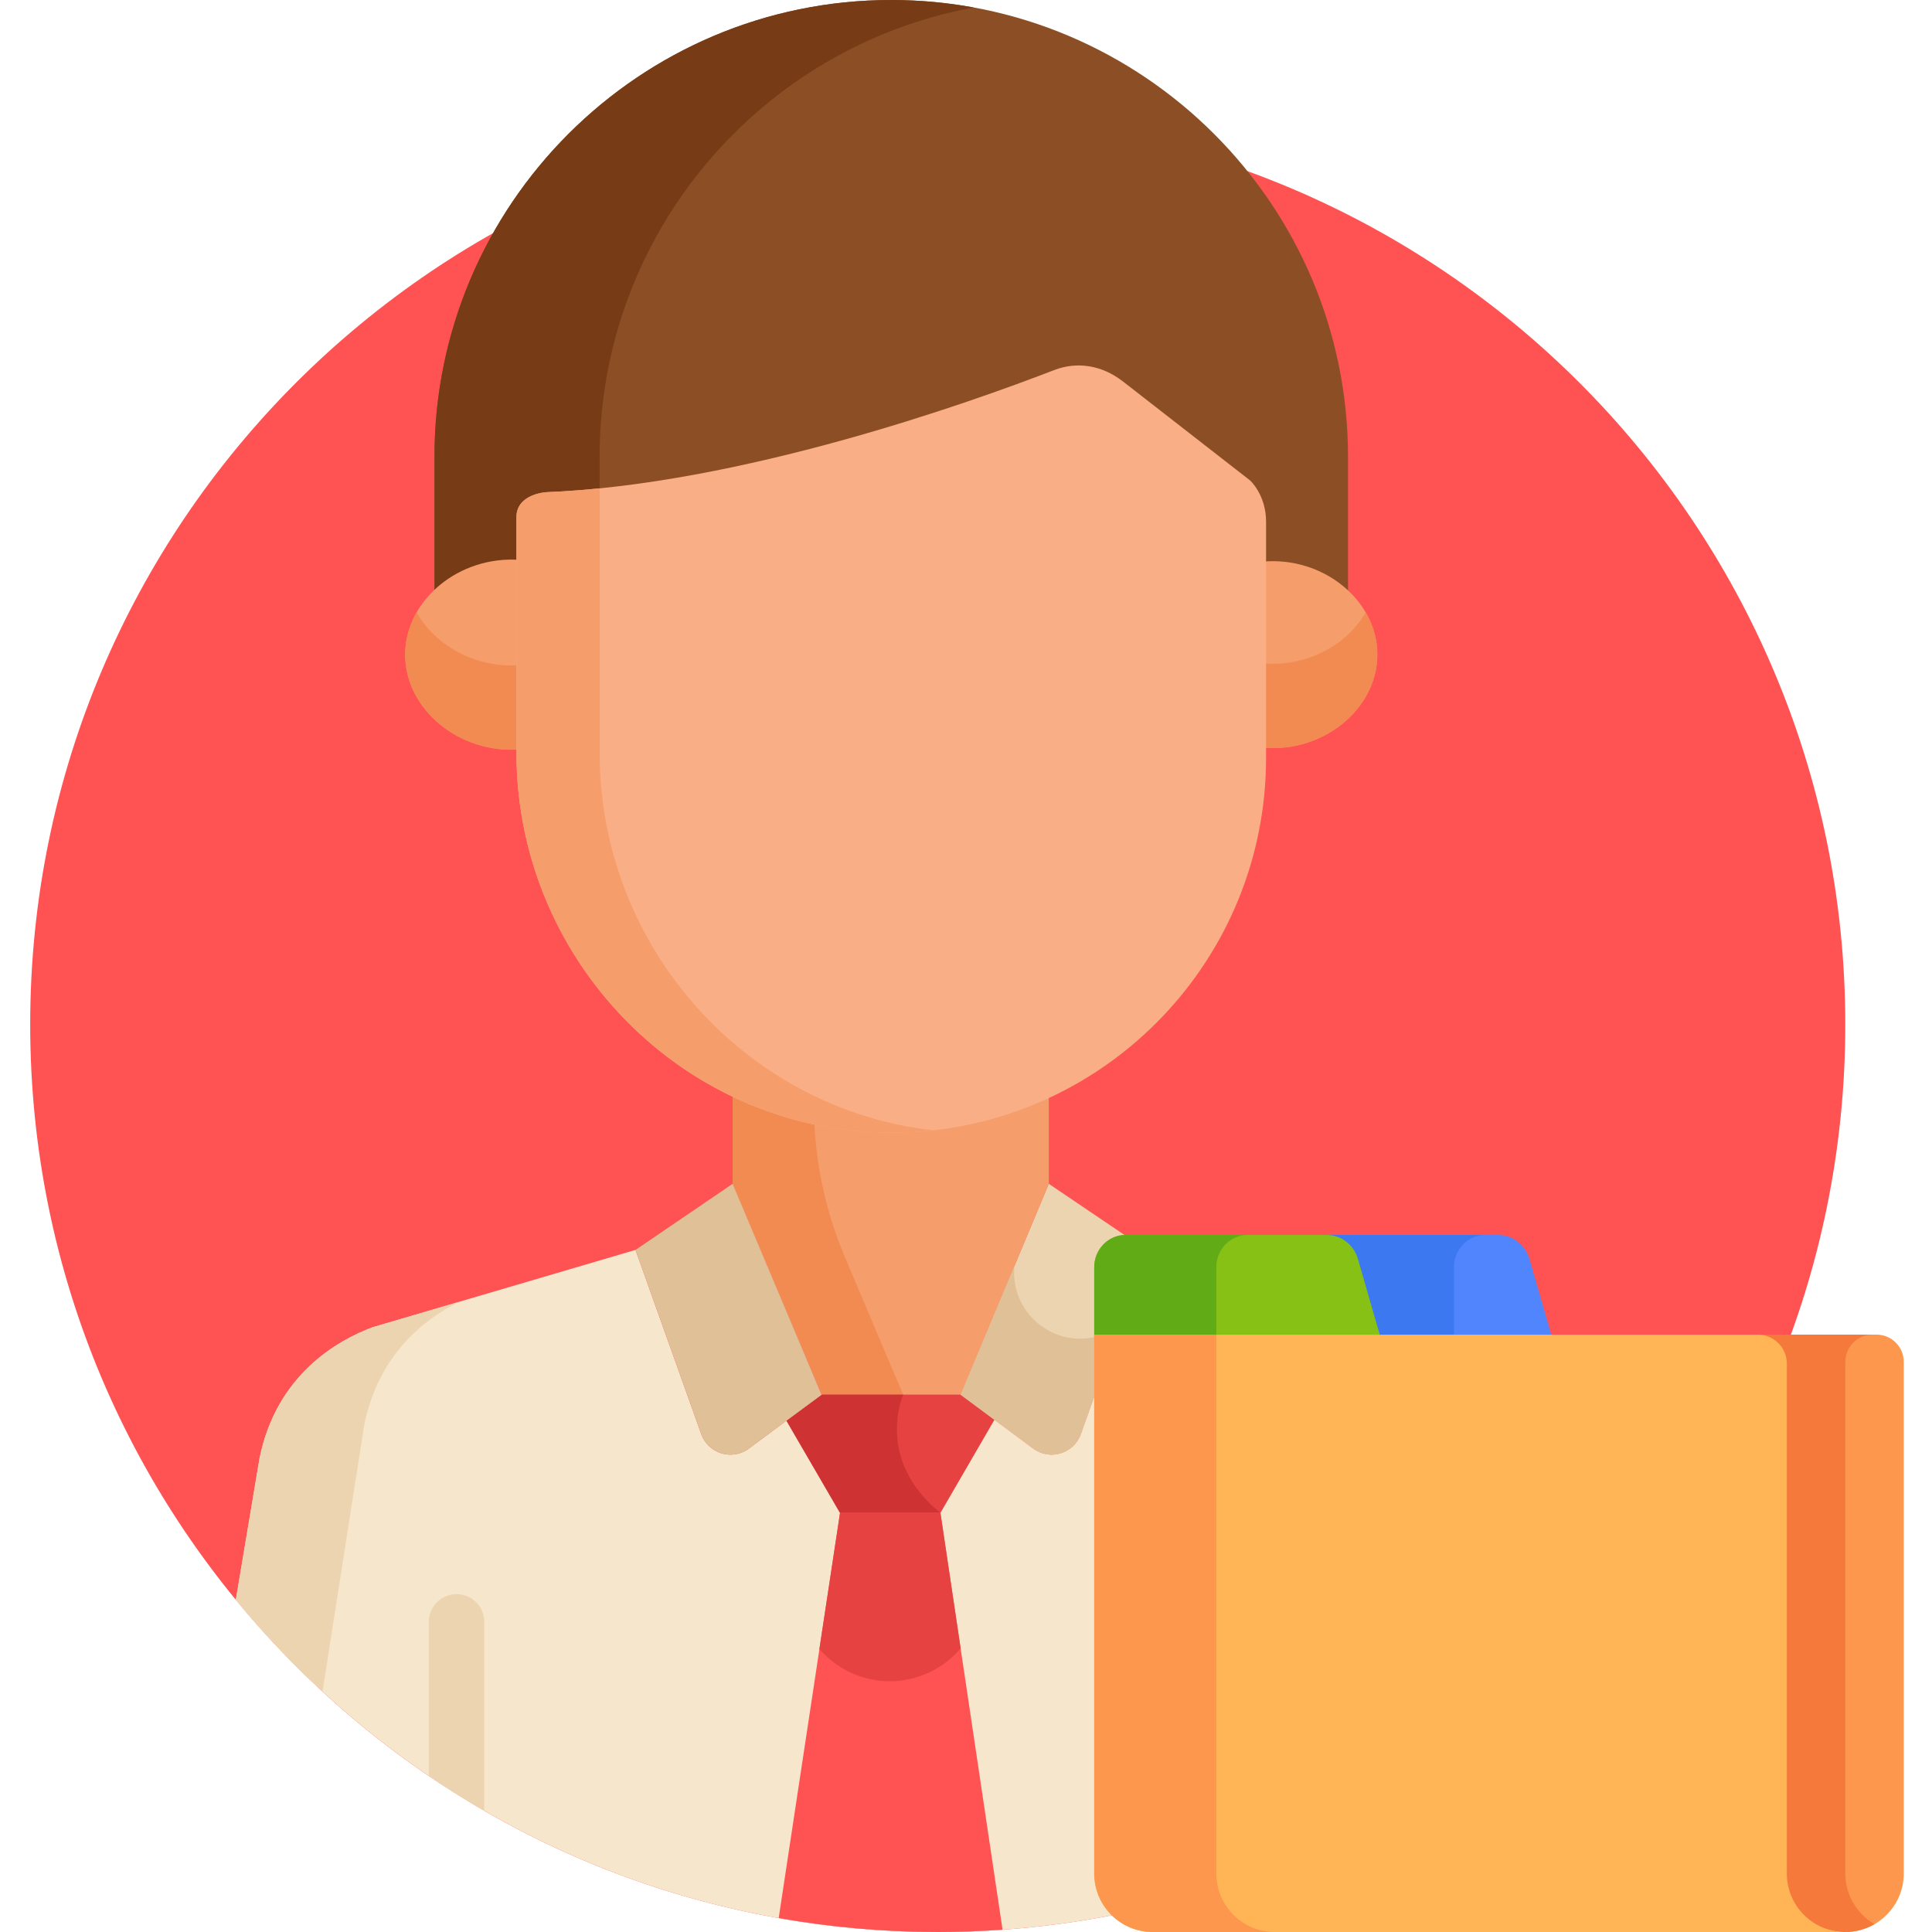
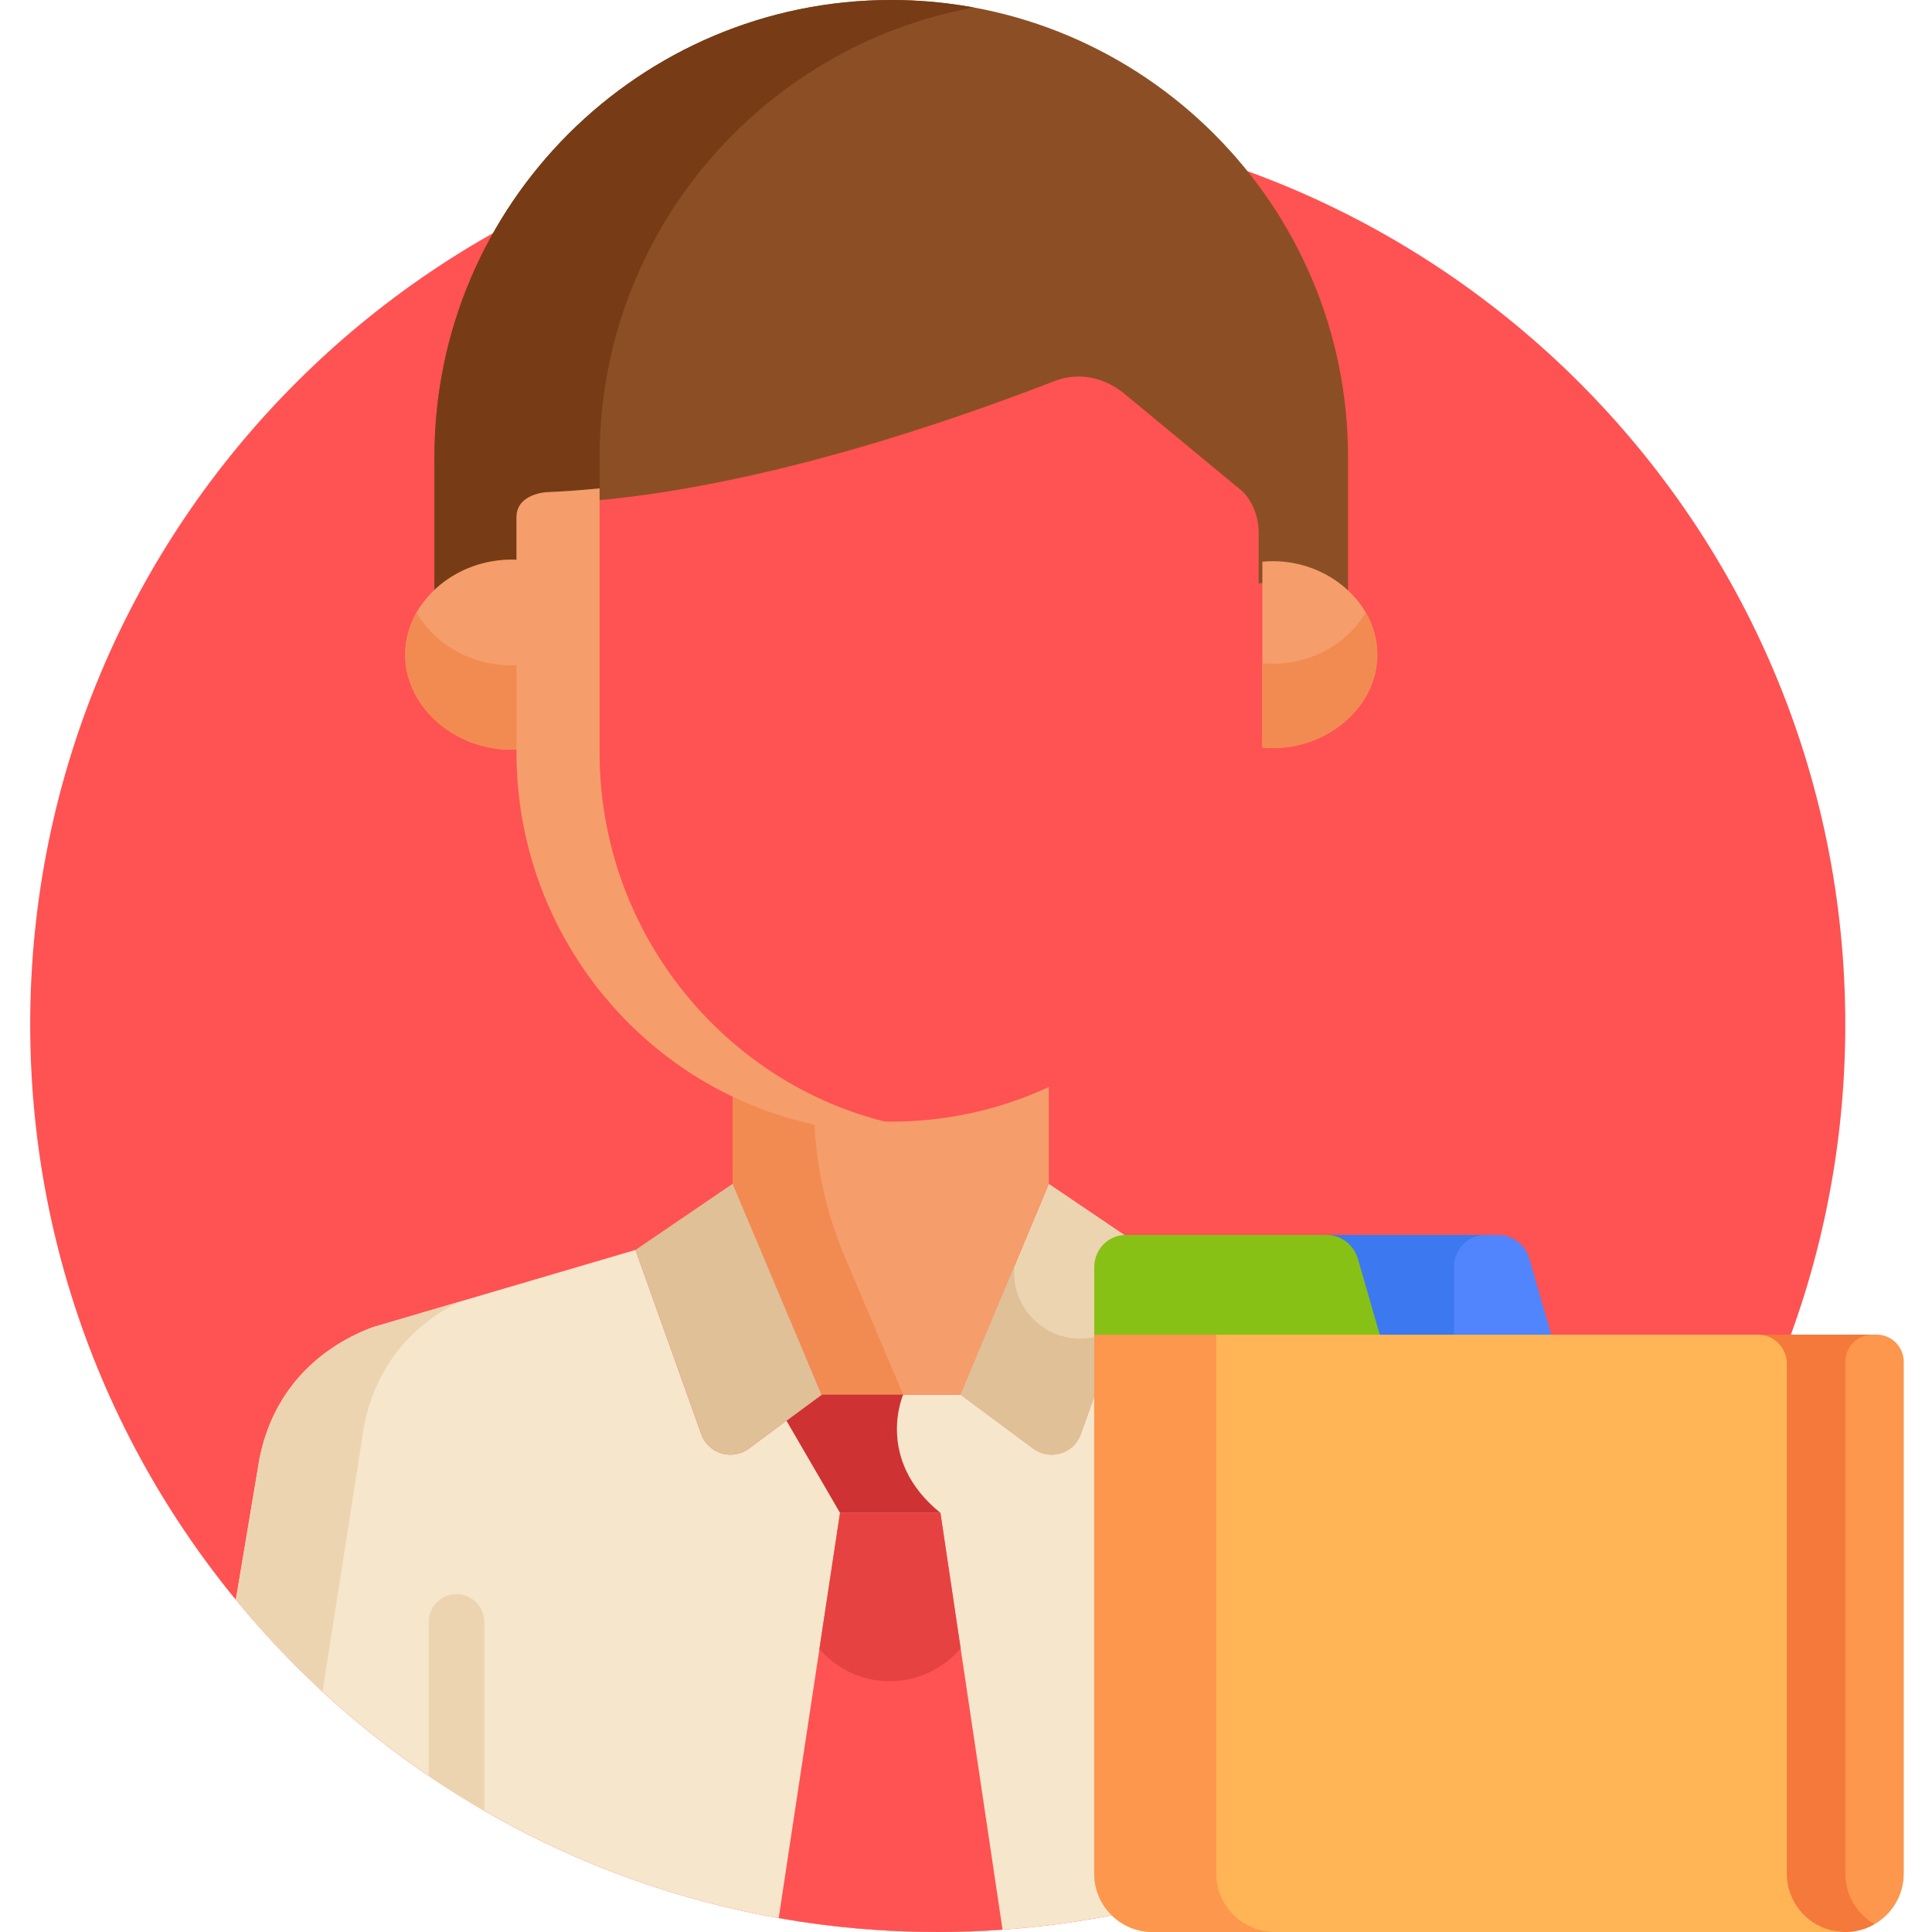
<svg xmlns="http://www.w3.org/2000/svg" width="60" height="60" viewBox="0 0 60 60" fill="none">
  <g id="Frame" clip-path="url(#clip0_663_109900)">
    <path id="Vector" d="M57.307 31.816C57.307 47.382 44.688 60 29.122 60C13.556 60 0.938 47.382 0.938 31.816C0.938 16.25 13.556 3.631 29.122 3.631C44.688 3.631 57.307 16.25 57.307 31.816Z" fill="#FF5252" />
    <path id="Vector_2" d="M48.422 52.352C47.859 48.894 47.308 45.522 47.265 45.301C46.647 42.148 43.757 41.221 43.757 41.221C43.757 41.221 35.904 38.905 35.608 38.817C35.212 39.926 34.225 42.691 33.566 44.537C33.349 45.145 32.606 45.371 32.087 44.986L29.831 43.312H25.525L25.508 43.299L25.513 43.312L23.257 44.986C22.738 45.371 21.995 45.145 21.778 44.537L19.736 38.817C19.301 38.946 11.565 41.221 11.565 41.221C10.505 41.617 8.581 42.682 8.058 45.301L7.324 49.682C12.493 55.981 20.337 59.999 29.121 60H29.122C36.59 60 43.379 57.094 48.422 52.352Z" fill="#F6E6CB" />
    <path id="Vector_3" d="M8.058 45.301L7.324 49.682C8.155 50.694 9.055 51.647 10.016 52.534L11.309 44.268C11.75 42.06 13.187 40.957 14.262 40.428C12.774 40.866 11.565 41.221 11.565 41.221C10.505 41.617 8.581 42.682 8.058 45.301Z" fill="#EDD4B0" />
    <path id="Vector_4" d="M16.268 18.066V16.406C16.268 15.688 17.173 15.633 17.173 15.633L17.172 15.631C23.206 15.392 30.051 12.876 32.739 11.838C33.427 11.57 34.205 11.671 34.872 12.189L38.59 15.264C38.59 15.264 39.089 15.71 39.089 16.549V18.117C40.089 18.03 41.229 18.354 41.864 18.914V14.186C41.864 6.363 35.5 0 27.678 0C19.857 0 13.493 6.363 13.493 14.185V18.896C14.127 18.328 15.266 17.994 16.268 18.066Z" fill="#8C4F25" />
    <path id="Vector_5" d="M18.622 15.531V14.186C18.622 7.239 23.641 1.443 30.243 0.233C29.411 0.08 28.554 0 27.678 0C19.857 0 13.493 6.363 13.493 14.185V18.896C14.127 18.328 15.266 17.994 16.268 18.066V16.406C16.268 15.688 17.174 15.633 17.174 15.633L17.173 15.631C17.651 15.613 18.136 15.578 18.622 15.531Z" fill="#773C15" />
-     <path id="Vector_6" d="M16.153 17.389C14.26 17.245 12.583 18.635 12.583 20.331C12.583 22.019 14.251 23.418 16.153 23.273V17.389Z" fill="#F59D6B" />
+     <path id="Vector_6" d="M16.153 17.389C14.26 17.245 12.583 18.635 12.583 20.331C12.583 22.019 14.251 23.418 16.153 23.273Z" fill="#F59D6B" />
    <path id="Vector_7" d="M39.204 17.443V23.218C41.101 23.394 42.774 22.007 42.774 20.33C42.774 18.646 41.091 17.267 39.204 17.443Z" fill="#F59D6B" />
    <path id="Vector_8" d="M12.937 19.021C12.712 19.417 12.583 19.862 12.583 20.331C12.583 22.019 14.251 23.418 16.153 23.273V20.654C14.777 20.76 13.525 20.057 12.937 19.021Z" fill="#F28B51" />
    <path id="Vector_9" d="M39.204 20.599V23.218C41.101 23.393 42.774 22.007 42.774 20.33C42.774 19.86 42.643 19.415 42.413 19.02C41.822 20.041 40.571 20.726 39.204 20.599Z" fill="#F28B51" />
    <path id="Vector_10" d="M32.571 36.764L29.831 43.312L32.088 44.986C32.606 45.37 33.349 45.145 33.566 44.536L35.608 38.817L32.571 36.764Z" fill="#EDD4B0" />
    <path id="Vector_11" d="M28.23 34.82C26.268 34.912 24.405 34.505 22.752 33.716V36.764L24.746 41.479L25.526 43.312H29.832L32.572 36.764C32.572 35.95 32.572 34.733 32.572 33.758C31.242 34.375 29.775 34.748 28.23 34.82Z" fill="#F59D6B" />
    <path id="Vector_12" d="M26.239 39.04C25.641 37.625 25.316 36.111 25.28 34.577C24.397 34.387 23.55 34.097 22.752 33.716V36.764L24.746 41.479L25.526 43.312H28.05L27.271 41.479L26.239 39.04Z" fill="#F28B51" />
-     <path id="Vector_13" d="M25.526 43.312L24.425 44.12L24.424 44.121L26.088 46.984H29.206L30.883 44.093L29.832 43.312C27.25 43.312 28.169 43.312 25.526 43.312Z" fill="#E74242" />
    <path id="Vector_14" d="M29.122 60H29.123C29.8 60 30.471 59.975 31.135 59.928L29.206 46.984H26.088L24.183 59.568C25.787 59.852 27.437 60 29.122 60Z" fill="#FF5252" />
    <path id="Vector_15" d="M14.178 49.508C13.703 49.508 13.317 49.893 13.317 50.368V55.155C13.877 55.534 14.451 55.895 15.039 56.234V50.368C15.039 49.893 14.654 49.508 14.178 49.508Z" fill="#EDD4B0" />
-     <path id="Vector_16" d="M38.821 14.919L34.872 11.845C34.205 11.326 33.428 11.226 32.739 11.493V11.493C30.052 12.532 22.976 15.047 16.943 15.287L16.944 15.288C16.944 15.288 16.038 15.344 16.038 16.061V23.372C16.038 30.042 21.567 35.476 28.23 35.164C34.403 34.876 39.319 29.782 39.319 23.537V16.204C39.319 15.365 38.821 14.919 38.821 14.919Z" fill="#F9AE85" />
    <path id="Vector_17" d="M18.621 23.371V15.166C18.056 15.223 17.495 15.264 16.944 15.286L16.945 15.288C16.945 15.288 16.039 15.343 16.039 16.061V23.371C16.039 30.041 21.567 35.475 28.231 35.164C28.483 35.152 28.732 35.132 28.978 35.104C23.165 34.449 18.621 29.419 18.621 23.371Z" fill="#F59D6B" />
    <path id="Vector_18" d="M25.526 43.312L24.425 44.12L24.424 44.121L26.088 46.984H29.206C27.153 45.322 28.05 43.312 28.05 43.312C27.444 43.312 27.195 43.312 25.526 43.312Z" fill="#CE3232" />
    <path id="Vector_19" d="M27.631 52.212C28.509 52.212 29.299 51.816 29.833 51.194L29.205 46.984H26.088L25.447 51.214C25.98 51.824 26.762 52.212 27.631 52.212Z" fill="#E74242" />
    <path id="Vector_20" d="M33.55 41.574C32.413 41.574 31.492 40.652 31.492 39.516C31.492 39.449 31.496 39.383 31.502 39.318L29.831 43.312L32.087 44.986C32.606 45.37 33.349 45.145 33.566 44.536L34.767 41.172C34.426 41.424 34.006 41.574 33.55 41.574Z" fill="#E0C096" />
    <path id="Vector_21" d="M22.752 36.764L25.514 43.312L23.258 44.986C22.738 45.37 21.995 45.145 21.779 44.536L19.737 38.817L22.752 36.764Z" fill="#E0C096" />
    <path id="Vector_22" d="M41.942 39.099L42.645 41.54H48.201L47.498 39.099C47.371 38.657 46.977 38.353 46.529 38.353H40.973C41.42 38.353 41.815 38.657 41.942 39.099Z" fill="#5085FE" />
    <path id="Vector_23" d="M46.126 38.353H40.973C41.42 38.353 41.815 38.657 41.942 39.099L42.645 41.54H45.154V39.355C45.154 38.802 45.589 38.353 46.126 38.353Z" fill="#3C78EF" />
    <path id="Vector_24" d="M41.203 38.353H34.955C34.418 38.353 33.982 38.802 33.982 39.355V41.54H42.875L42.172 39.099C42.045 38.657 41.65 38.353 41.203 38.353Z" fill="#88C116" />
-     <path id="Vector_25" d="M38.745 38.353H34.954C34.417 38.353 33.982 38.802 33.982 39.355V41.54H37.773V39.355C37.773 38.802 38.209 38.353 38.745 38.353Z" fill="#61AB17" />
    <path id="Vector_26" d="M58.278 41.448H54.361C54.855 41.448 55.262 41.847 55.262 42.349V58.184C55.262 59.187 56.304 60 57.307 60C58.309 60 59.123 59.187 59.123 58.184V42.292C59.122 41.826 58.744 41.448 58.278 41.448Z" fill="#FC974D" />
    <path id="Vector_27" d="M57.307 58.184V42.292C57.307 41.826 57.685 41.448 58.151 41.448H54.361C54.855 41.448 55.262 41.847 55.262 42.349V58.184C55.262 59.187 56.304 60 57.307 60C57.638 60 57.947 59.909 58.214 59.755C57.672 59.441 57.307 58.856 57.307 58.184Z" fill="#F4793B" />
    <path id="Vector_28" d="M55.492 58.185V42.35C55.492 41.852 55.089 41.449 54.591 41.449H33.982V58.185C33.982 59.188 34.795 60.001 35.798 60.001H57.307C56.305 60.001 55.492 59.188 55.492 58.185Z" fill="#FFB456" />
    <path id="Vector_29" d="M37.773 58.184V41.448H33.982V58.184C33.982 59.187 34.795 60 35.797 60H39.588C38.586 60 37.773 59.187 37.773 58.184Z" fill="#FC974D" />
  </g>
  <defs>
    <clipPath id="clip0_663_109900">
      <rect width="60" height="60" fill="white" />
    </clipPath>
  </defs>
</svg>